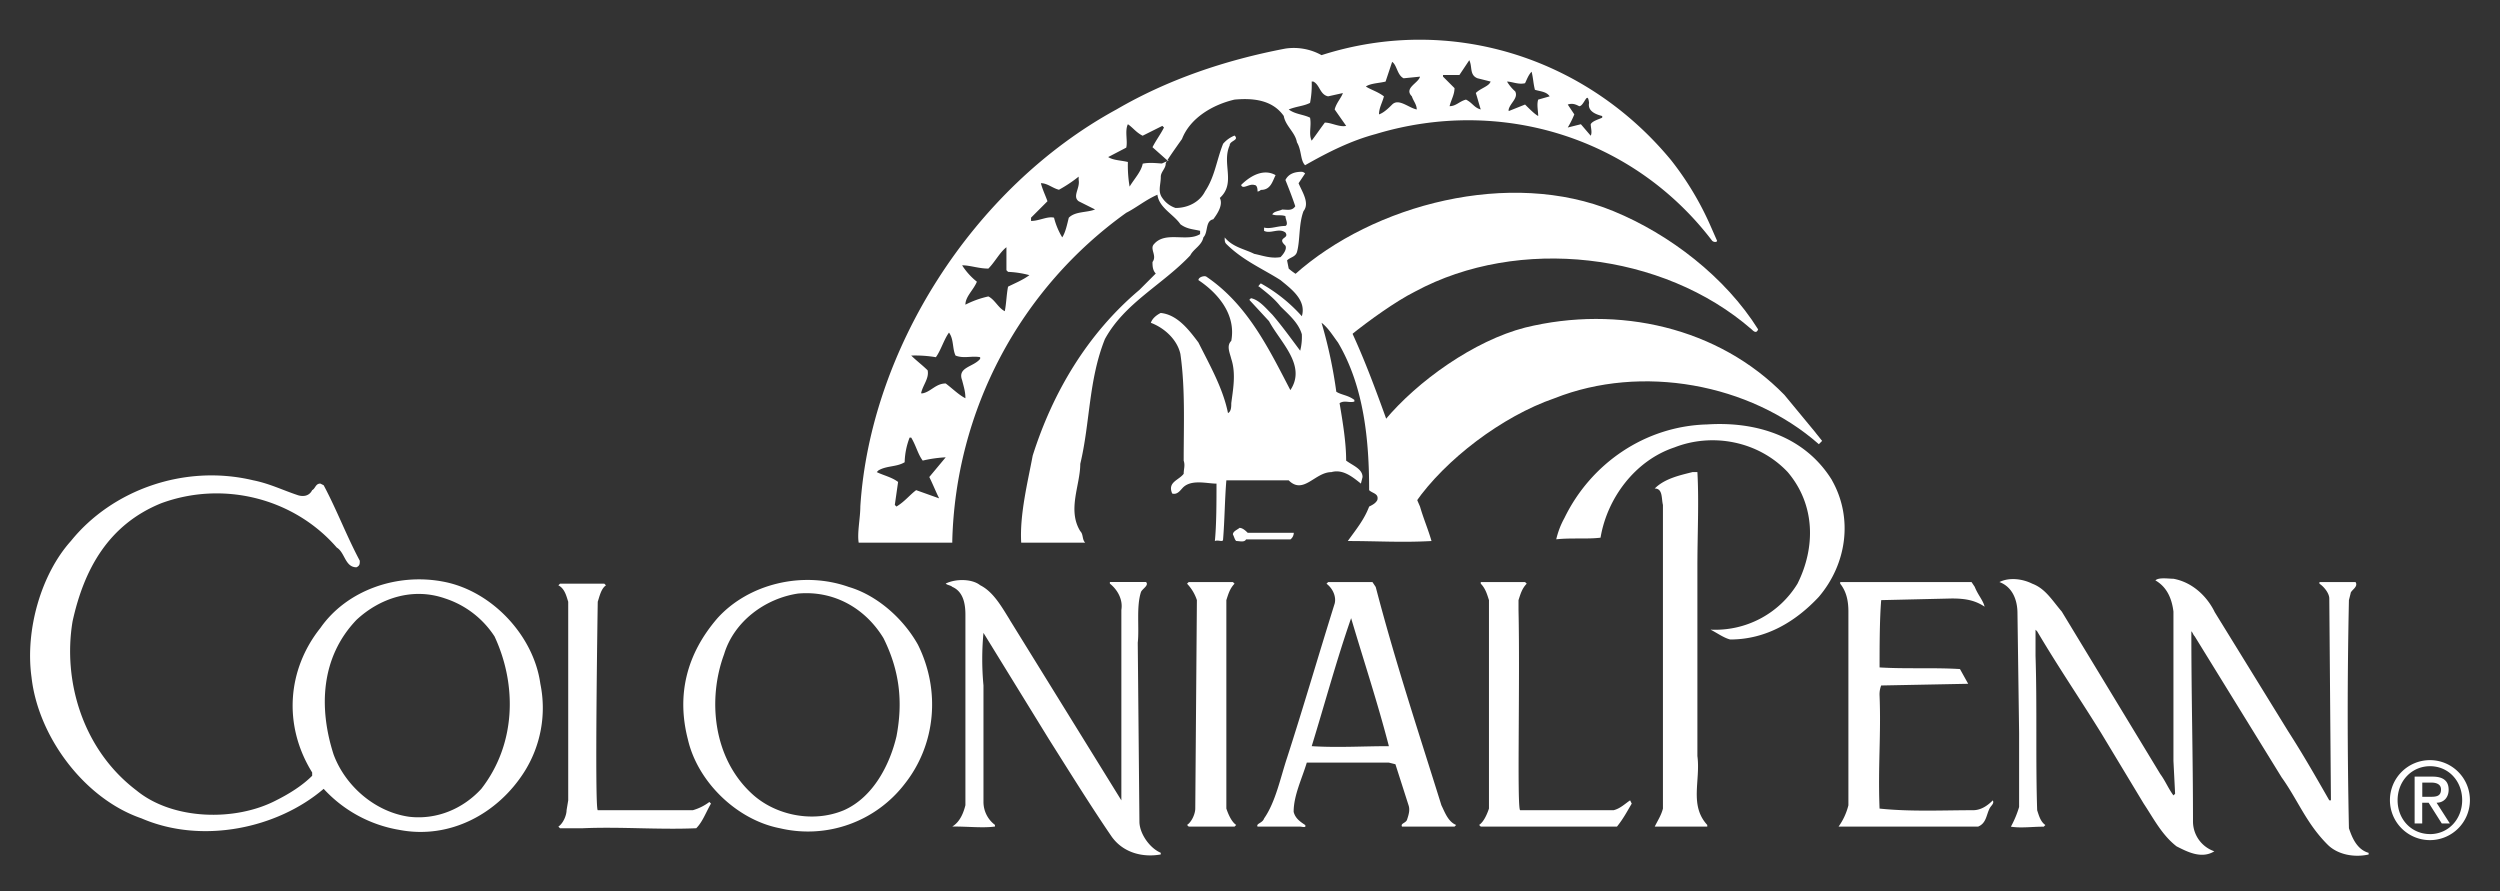
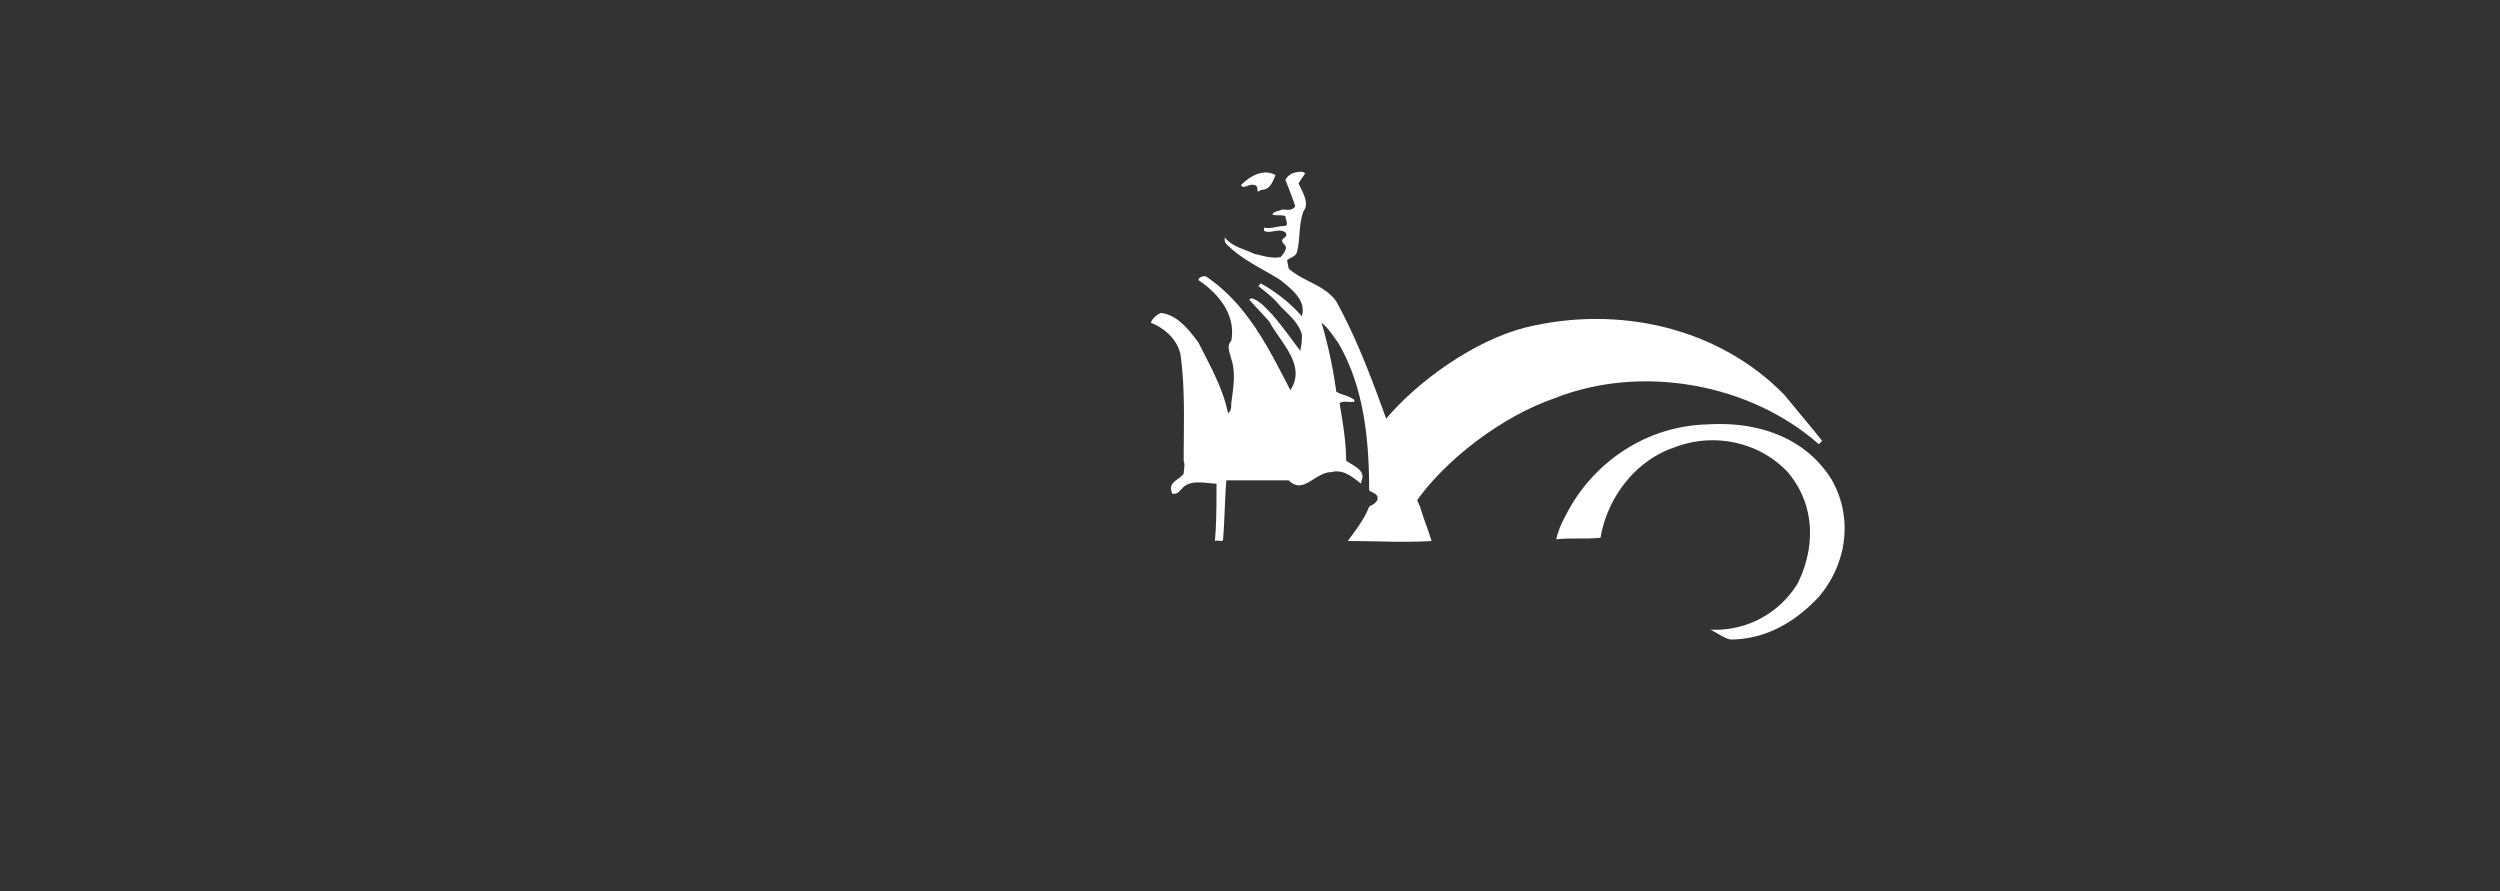
<svg xmlns="http://www.w3.org/2000/svg" id="Layer_1" data-name="Layer 1" viewBox="0 0 1142 407">
  <rect x="0" y="0" width="1142" height="407" fill="#333333" stroke="none" />
  <defs>
    <style>.cls-1,.cls-2{fill:#fff}.cls-2{fill-rule:evenodd}</style>
  </defs>
-   <path d="M803.11 150.43c-.74 2.25-2.24.75-3 0-40.48-35.24-106.45-42.74-153.69-17.25-9 4.5-21.36 13.5-28.86 19.5-4.5-7.5-6.19-17.06-15.93-21.56l-10.31-5.62c36-32.24 98.59-48.55 145.82-29 25.49 10.49 51 30 66 54Z" class="cls-1" />
  <path d="m829.35 197.66 3 3.74-1.5 1.51c-31.49-27.74-81-36.74-120.71-21-24 8.24-50 28.11-63.54 47.6C639.86 216 636.3 207 632.55 192c15-18 40.86-36.37 64.1-42.36 42.74-10.5 88.47 0 118.46 30.74l14.24 17.24Z" class="cls-1" />
  <path d="m596.19 79.21-3 4.49c1.5 3.75 5.25 9 2.25 12.75-2.25 6-1.5 13.49-3 18.74-.76 2.25-3 2.25-4.51 3.75l.75 3.75c6.75 6 16.49 7.49 21.74 15 16.5 30 24.74 63 38.24 93.71 1.5 5.25 3.75 10.5 5.25 15.74-13.5.76-24.74 0-38.24 0 3.75-5.24 7.5-9.74 9.75-15.74 1.5-.74 3-1.5 3.75-3 .75-3-2.25-3-3.75-4.49 0-22.5-2.25-47.23-14.24-67.47-2.26-3-4.5-6.75-7.5-9a213.18 213.18 0 0 1 6.74 31.49c2.25 1.5 5.25 1.5 8.26 3.75v.75c-2.26.74-4.51-.75-6.76.74 1.51 9 3 18 3 26.24 3 2.25 7.49 3.75 7.49 7.5l-.75 3c-3.75-3-8.24-6.74-13.49-5.24-7.5 0-12.75 10.49-19.5 3.75H560.2c-.75 9-.75 18-1.5 27 0 1.5-2.25 0-3.75.74.75-7.49.75-18 .75-26.24-4.5 0-12-2.24-15.74 2.26-.75.75-2.25 3-4.5 2.25-2.25-5.25 3-6 5.25-9 0-2.25.75-3.75 0-6 0-16.49.75-33-1.5-48.73-1.5-6.74-7.5-12-13.5-14.24.75-2.25 3-3.75 4.5-4.5 7.5.75 12.75 7.5 17.24 13.5 5.25 10.49 11.25 21 13.5 32.24 1.5-.76 1.5-3 1.5-4.51.75-6 2.25-13.49 0-20.24-.75-3-2.25-6 0-8.25 2.25-12-6-21.74-15-27.74 0-1.49 3-2.24 3.75-1.49 18.75 12.74 28.49 33 38.24 51.73 7.5-11.25-4.5-21.74-9.75-31.49l-9-9.75.75-.75c3.75.75 6.74 4.5 9.74 7.5 4.5 5.25 8.25 10.49 12.75 16.49a25.41 25.41 0 0 0 .75-7.49c-1.5-5.25-6-9-9.75-12.75-3-3.75-6-6-9.74-9-.75 0 0-.76.74-1.51a71.84 71.84 0 0 1 18.75 15c2.25-7.5-5.25-12.75-9.75-16.5-8.24-5.24-17.24-9-24.74-16.49-.75-.75-.75-1.5-.75-3 3.75 4.5 9 5.25 13.49 7.5 3.76.75 7.5 2.25 12 1.5 1.5-1.5 3-3.75 2.25-5.25-.75-.75-1.5-1.5-1.5-2.25 0-1.5 3-1.5 1.5-3.75-3-2.25-6.75.75-9.75-.75v-1.5c3 .76 6-.75 9.75-.75 1.5-.75 0-3 0-4.49-2.25-.76-3.75 0-6-.76.75-1.49 3-1.49 4.5-2.24 2.25 0 4.5.75 6-1.5-1.5-4.5-3-8.25-4.5-12 1.5-3 4.5-3.75 7.5-3.75a2.61 2.61 0 0 1 1.5.76ZM582.69 80c-1.5 3-2.25 6.75-6.75 6.75a2.58 2.58 0 0 1-1.49.75c0-.75 0-3-1.51-3-2.24-.75-5.24 2.25-6 0 4.5-4.5 10.49-7.5 15.74-4.5ZM836.85 219.4c9.75 17.24 6.75 38.23-6 53.23-10.5 11.24-24 19.49-40.49 19.49-3-.75-6-3-9-4.5a44 44 0 0 0 39.74-21c8.24-16.49 8.24-36-4.5-51-13.5-14.25-34.49-18-51.73-11.24-18 6-30.74 23.24-33.74 41.23-6 .75-13.5 0-20.24.75a37.68 37.68 0 0 1 3.75-9.75c12-24.74 36.73-42 65.23-42.73 23.23-1.5 45 6 57 25.49Z" class="cls-1" />
-   <path d="M775.37 215.65c.76 13.5 0 28.49 0 43.49v86.21c1.5 11.25-3.75 22.5 4.51 31.49v.75h-24c1.5-3 3-5.25 3.75-8.24v-138.7c-.75-3 0-7.5-3.75-7.5 4.5-4.5 11.25-6 17.25-7.5ZM570 243.39h21a3.9 3.9 0 0 1-1.5 3h-20.3c-.75 1.5-3 .74-4.5.74-.75-.74-.75-1.49-1.5-3 0-1.5 2.25-2.25 3-3 1.5 0 3 1.5 3.75 2.25ZM1011.54 279.38l33.73 54.73c6.75 10.49 12.75 21 18.75 31.49h.75l-.75-92.22c0-2.25-2.25-5.25-4.5-6.75v-.75H1076c1.49 2.25-2.25 3.75-2.25 5.25l-.76 3c-.74 35.24-.74 68.22 0 104.21 1.51 4.5 3.75 9.75 9 11.24v.76c-6.75 1.5-14.24 0-18.74-4.51-9.75-9.74-13.49-20.23-21-30.73l-39.74-64.48c-.75-.75-.75-1.5-1.5-2.25 0 31.49.75 56.23.75 87a14.41 14.41 0 0 0 9.75 13.5c-6 3.74-12.75 0-17.25-2.25-6.75-5.25-10.5-12.75-15-19.5l-19-31.51-.44-.73c-9.75-15.74-19.5-30-29.24-46.48l-.75-.75v12c.75 22.49 0 48 .75 70.47.74 2.25 1.5 5.25 3.75 6.75l-.75.75c-5.25 0-10.5.75-15 0a45.88 45.88 0 0 0 3.75-9v-33.77l-.75-54.72c0-6-2.25-12-8.24-14.25 4.49-2.25 10.49-1.5 15 .75 6 2.25 9 7.5 13.49 12.75l45 74.22c2.24 3 3.75 6.75 6 9.74l.76-.74-.76-15v-68.22c-.74-6-3-11.25-8.24-14.25 1.5-1.5 6-.75 8.24-.75 8.25 1.5 15 7.5 18.75 15ZM461.24 283.13l51 82.47v-87c.75-4.49-1.5-9-5.25-12v-.75h16.5c1.49 1.5-1.51 3-2.26 4.5-2.24 6.74-.74 16.5-1.5 23.24l.76 81.72c0 5.25 4.49 12 9.74 14.24v.76c-8.25 1.5-17.24-.76-22.49-8.25-9.74-14.24-19.49-30-28.49-44.23l-30-48.74a128.28 128.28 0 0 0 0 24v53.22a13.1 13.1 0 0 0 5.25 10.5v.75c-5.25.75-12 0-18.74 0H435c3.74-2.25 5.25-6.75 6-9.74v-87c0-4.49-.75-10.49-6-12.74-.75-.75-2.25-.75-3-1.5 4.5-2.25 12-2.25 15.74.75 6 3 9.75 9.74 13.5 15.75ZM902.08 268.13c1.5 3.75 3.75 6 4.49 9-4.49-3-9-3.74-15-3.74l-32.24.75c-.74 9-.74 21.74-.74 30.74 12 .75 24.74 0 36.73.75l3.75 6.74h-.75l-39 .76a11.24 11.24 0 0 0-.74 4.49c.74 18-.76 32.24 0 51.74 14.24 1.49 29.23.74 42.73.74 3.74 0 6.75-2.24 9-4.49.76 1.49-.74 2.25-1.5 3.75-1.49 3-1.49 6.74-5.24 8.24h-63.72a28.47 28.47 0 0 0 4.5-9.74v-88.48c0-4.5-.75-9-3.75-12.75v-.75h60l1.5 2.25ZM680.16 364.84v-90.71c-.75-2.25-1.5-5.25-3.75-7.5v-.75h20.24l.76.75c-2.26 2.25-3 5.25-3.75 7.5v4.49c.74 33-.76 90.73.74 91.47h42.74c3-.74 5.25-3 7.5-4.49l.74 1.49c-2.24 3.75-3.74 6.75-6.74 10.5h-62.23l-.75-.75c2.25-1.5 3.75-5.25 4.5-7.49v-4.51ZM259.56 365.6v-90.72c-.75-2.25-1.5-6-4.5-7.5l.75-.75h20.25l.75.75c-2.25 1.5-3 5.25-3.76 7.5 0 0-1.49 94.47 0 95.21h43.49a23.06 23.06 0 0 0 7.5-3.75l.74.75c-2.24 3.75-3.74 8.25-6.74 11.25-17.24.75-34.49-.75-51.73 0h-10.5l-.75-.75c2.25-1.5 3.75-5.25 3.75-7.5l.75-4.49ZM560.2 369.35c.75 2.24 2.25 6 4.5 7.49l-.75.75H543l-.76-.75c2.26-1.5 3.76-5.25 3.76-7.49l.74-95.22a19.72 19.72 0 0 0-4.5-7.5l.76-.75h20.2l.75.75c-2.25 2.25-3 5.25-3.75 7.5v95.22Z" class="cls-1" />
-   <path d="M135.86 226.14c2.24.76 5.25.76 6.74-2.24 1.5-.75 1.5-3 3.75-3l1.5.76c6 11.24 10.5 23.24 16.5 34.48 0 1.5 0 2.25-1.5 3-5.25 0-5.25-6.76-9-9-19.49-22.49-51.73-30.74-80.22-20.25-24 9.75-35.24 30-40.49 54-4.49 27 4.5 58.48 29.25 77.22 16.49 13.5 45 14.25 63.72 4.51 6-3 12-6.75 16.49-11.25v-1.5c-13.49-21.74-11.24-47.23 3.75-66 12-17.25 35.24-25.5 57-21s40.49 24.74 43.48 46.48a54.66 54.66 0 0 1-7.49 40.49c-12 18.74-33.74 30.74-57 26.24a60.47 60.47 0 0 1-34.49-18.74c-21 18-55.48 25.48-83.22 13.49-26.24-9-47.23-37.48-50.23-64.47-3-21.75 4.5-47.24 18-62.24 18.75-23.23 51.74-35.23 83.22-27.73 7.5 1.49 13.5 4.5 20.25 6.74Zm90 64.48c10.5 22.5 9.75 49.48-6 69.73-8.25 9-20.25 14.24-33 12.74-15.74-2.25-29.24-14.24-34.49-28.49-6.75-21-6-44.23 10.5-61.47 10.49-9.75 25.49-15 40.48-9.75a42.68 42.68 0 0 1 22.49 17.24ZM419.25 294.37c10.5 21 8.25 45.73-6 63.73a55.74 55.74 0 0 1-57 20.24c-19.49-3.75-37.48-21-42-40.48-5.25-20.25-.75-39 13.5-55.49 14.24-15.74 39-21.73 60-14.24 12.75 3.75 24.74 14.24 31.49 26.24Zm-15.74-3c7.5 15 9 29.24 6 45-3 12.74-10.5 27.74-24 33.73-14.24 6-31.48 2.25-42-7.49-18-16.5-20.24-43.49-12.75-63.73 4.5-15 18.75-25.49 33.74-27.74 16.49-1.5 30.74 6.75 39 20.24ZM628.43 268.13c9 34.49 19.49 66 30 99.72 1.5 3 3 7.49 6.74 9l-.74.75h-24c-.74-1.5 1.5-1.5 2.25-3 .75-2.25 1.5-4.5.75-6.74l-6-18.75-3-.75h-37.49c-2.25 7.49-6 15-6 22.49.75 3 3 4.5 5.25 6 .75 1.5-1.5.75-2.25.75h-19.49c-.76-1.5 2.25-1.5 3-3.75 5.25-7.5 7.5-18.74 10.5-27.74 7.5-23.24 14.25-46.48 21.75-70.47.74-3-.76-6.75-3.75-9l.75-.75h20.24l1.5 2.25Zm6 72.72c-12 0-23.24.75-35.24 0 6-19.49 11.24-39 18-58.48 6 20.25 12 38.24 17.25 58.48ZM781.37 103.19a138.24 138.24 0 0 0-18-30c-39-47.24-101.21-66.73-159.69-48a26.13 26.13 0 0 0-16.5-3C559.45 27.47 533.21 36.47 510 50c-66 36-112.49 110.17-117 181.39 0 5.25-1.5 12-.75 16.5H435v-.76A190.23 190.23 0 0 1 514.47 97.2c4.5-2.25 9-6 14.24-8.25.75 6 7.5 9 10.5 13.49 3 2.26 6 2.26 9 3v1.5c-6 3.75-15.74-1.5-21 4.5-2.25 2.25 1.5 5.25-.75 8.25 0 1.5 0 3.75 1.5 5.25l-7.49 7.5c-24 20.24-39.74 47.23-48.74 75.72-2.25 12-6 27-5.24 39.73h29.23c-1.5-1.5-.75-3.75-2.25-5.25-6-9.75 0-21 0-30.74 4.51-18.74 3.75-38.23 11.25-57 9-16.5 26.24-24.75 39-38.24 1.5-3 5.25-4.5 6-8.25 2.25-2.25.75-7.49 4.5-8.24 2.25-3 4.5-6.75 3-9.75 7.5-6.75.75-15.74 4.5-24 0-2.25 4.5-2.25 2.25-4.5a13.45 13.45 0 0 0-5.25 3.75c-3 7.5-3.75 15-8.25 21.74C548.2 92 543 95 537 95a11.66 11.66 0 0 1-6-4.5c-2.25-3-.75-6-.75-9.75 0-2.25 2.25-3.75 2.25-6-.11 0 .1-.41.5-1.06l-2.26 1c-2.64-.16-5.69-.54-8.74.07-.75 3.74-3.74 6.74-6 10.49a57.47 57.47 0 0 1-.78-11.25c-3-.75-6.75-.75-9-2.26l8.25-4.3c.75-3-.75-7.69.75-10.69 2.25 1.5 3.75 3.75 6.74 5.25l9-4.5.75.75c-1.5 3-3.75 6-5.25 9l6.75 6c1.94-3.07 6.73-9.75 6.73-9.75 3.75-9.74 14.24-15.74 24-18 8.24-.75 17.24 0 22.49 7.49.75 4.5 5.25 7.5 6 12 2.24 3.75 1.49 8.25 3.74 10.49 10.5-6 21-11.24 32.24-14.24 57-17.24 117.71 1.5 153.69 48.73.75.75 2.25.75 2.25 0ZM429 227.65l-10.5-3.75c-3 2.24-5.25 5.25-9 7.49l-.75-.74 1.5-10.5c-3-2.25-6.75-3-9.75-4.5l.75-.75c3.75-2.25 8.25-1.5 12-3.75a33.44 33.44 0 0 1 2.25-11.24h.75c2.25 3.74 3 7.49 5.25 10.49a58.83 58.83 0 0 1 10.5-1.5l-7.5 9c1.5 2.99 3 6.74 4.5 9.75Zm18.74-63.73c-3 3.75-10.5 3.75-8.25 9.75.76 3 1.51 5.25 1.51 8.25-3-1.5-6-4.5-9-6.75-4.5 0-6.75 3.75-10.5 4.5h-.75c.75-3.75 3.75-6.75 3-10.5-2.25-2.25-5.25-4.5-7.5-6.75a56.77 56.77 0 0 1 11.25.75c2.25-3 3.75-8.24 6-11.24 2.25 3 1.5 7.49 3 10.49 3.75 1.5 7.49 0 11.24.75Zm12.75-33c-.75 3.74-.75 7.49-1.5 11.24-3-1.5-4.5-5.25-7.5-6.75a43.14 43.14 0 0 0-10.49 3.77c0-3.75 3.74-6.74 5.24-10.5a30.48 30.48 0 0 1-6.75-7.49c3.75 0 7.5 1.5 12 1.5 3-3 5.25-7.5 8.25-9.75v10.5l.75.75a43.81 43.81 0 0 1 9.74 1.5c-2.99 2.24-6.75 3.74-9.74 5.25Zm27.74-31.49c-.75 3-1.5 6.74-3 9a32.52 32.52 0 0 1-3.75-9c-3-.75-6.75 1.5-10.5 1.5v-1.5l7.5-7.5c-.75-2.25-2.25-5.25-3-8.25 3 0 5.25 2.25 8.25 3a62.56 62.56 0 0 0 9-6v1.5c.74 3.75-3 7.5 0 9.75l7.49 3.75c-3.75 1.52-9 .77-11.99 3.77ZM605.18 56c-2.24 3-3.74 5.25-6 8.25-1.5-3 0-6.75-.75-10.49-3-1.51-6.75-1.51-9.75-3.76 3.76-1.49 6.75-1.49 9.75-3a42.64 42.64 0 0 0 .75-9.74h.75c3 1.5 3 6 6.75 6.75l6.75-1.5c-.76 2.25-3 4.49-3.75 7.49l5.25 7.5c-3 .71-6.74-1.5-9.75-1.5Zm39.75-12c.74 2.24 2.24 3.75 2.24 6-3.75-.75-8.25-5.24-11.24-2.24-1.5 1.49-3.75 3.74-6 4.49 0-3 1.49-5.25 2.25-8.24-3-2.25-6-3-8.25-4.5 2.25-1.5 6-1.5 9-2.25l3-9c2.25 1.5 2.25 6 5.25 7.5l7.49-.75c-.75 2.99-7.49 5.21-3.74 8.99Zm29.23-1.5c.75 2.25 1.5 5.25 2.25 7.49-3-.75-3.75-3-6.74-4.49-3 .74-4.51 3-7.5 3 .74-3 2.25-5.25 2.25-8.25L659.17 35v-.75h7.49l4.51-6.75c1.49 3 0 6.75 3.74 8.25l6 1.5c-.75 2.22-4.5 2.97-6.75 5.22Zm28.49 3c-.75 2.25 0 5.24 0 7.49-1.49-.75-3.75-3-6-5.24l-7.5 3V50c.76-3 4.51-5.24 3-8.24a19.62 19.62 0 0 1-3.75-4.5c2.25 0 5.25 1.5 8.24.75.76-1.5 1.5-3.75 3-5.25.75 3 .75 5.25 1.51 8.25 2.24.75 5.24.75 6.74 3Zm29.24 8.25c-1.5.74-4.49 1.49-5.25 3 0 1.5.76 3.75 0 5.25l-4.49-5.25-6 1.5a43.44 43.44 0 0 0 3-6l-3-4.49c2.25-.76 3.75 0 5.24.75 2.26 0 3.75-7.5 4.5-1.51-.75 3.75 3 5.25 6 6Z" class="cls-2" />
-   <path d="M534 73.21h-.73c-.1.15-.19.3-.27.44Z" class="cls-2" />
-   <path d="M1110 347.23a18.27 18.27 0 1 1-18.28 18.26 18.28 18.28 0 0 1 18.28-18.26Zm0 33.79c8.4 0 14.72-6.78 14.72-15.53s-6.27-15.49-14.67-15.49-14.83 6.78-14.83 15.54 6.33 15.46 14.83 15.46Zm-7-26.26h8.2c4.91 0 7.34 2 7.34 6 0 3.45-2.17 5.92-5.52 5.92l6.07 9.47h-3.69l-6-9.47h-2.93v9.47H1103Zm3.5 9.21h4.14c2.68 0 4.41-.55 4.41-3.34 0-2.43-2.18-3.14-4.41-3.14h-4.14Z" class="cls-1" />
</svg>